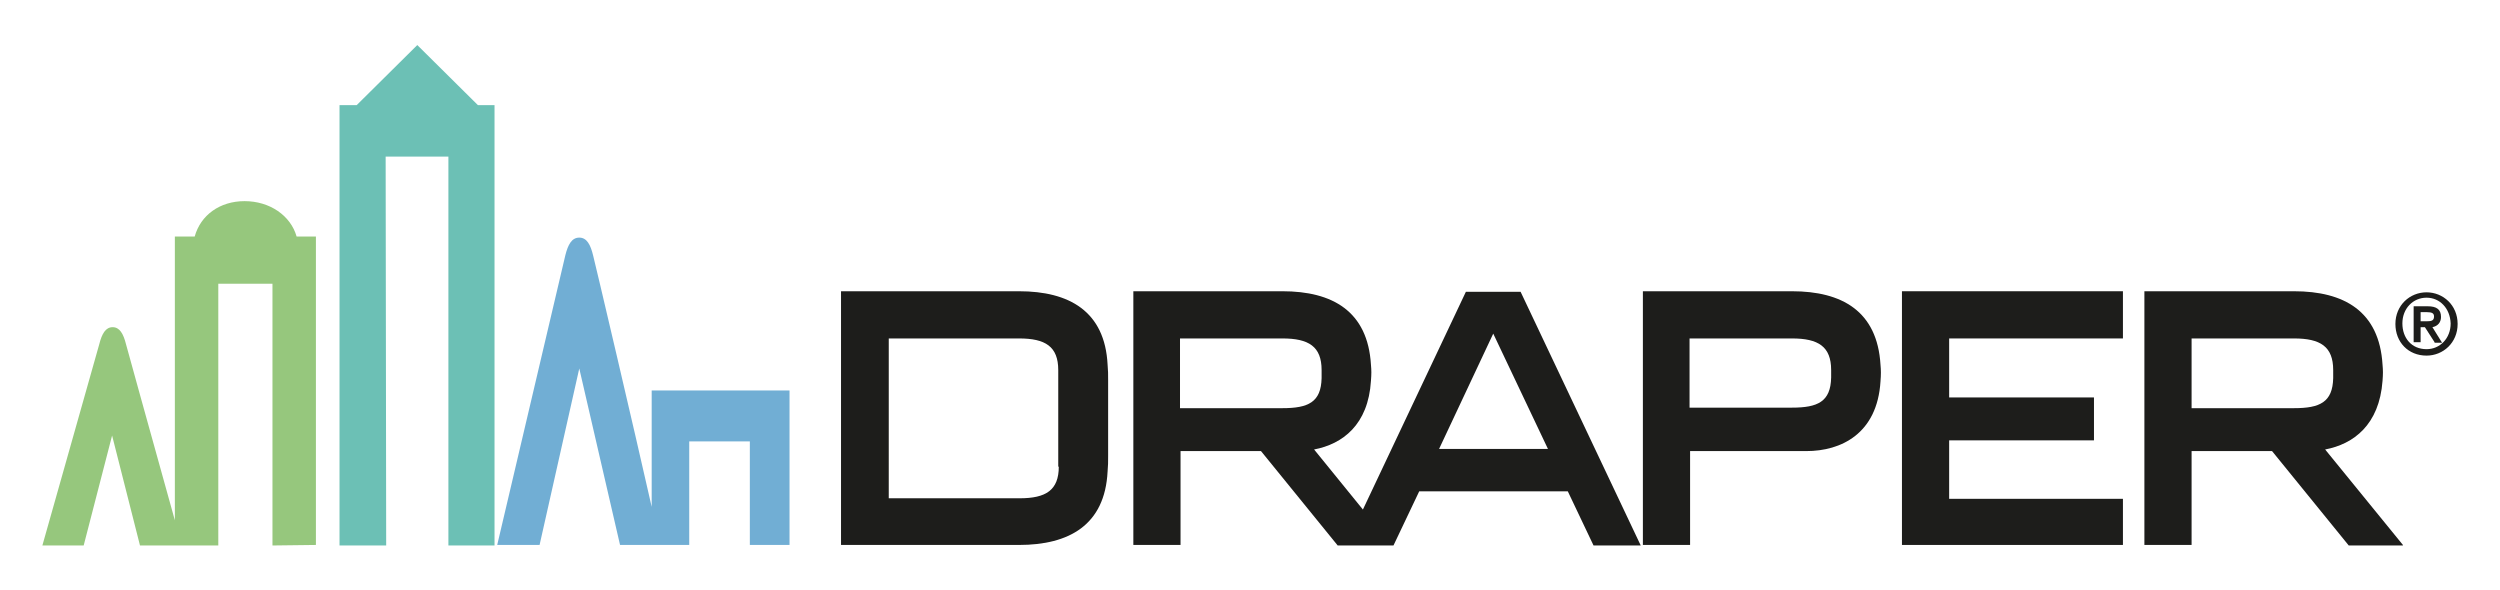
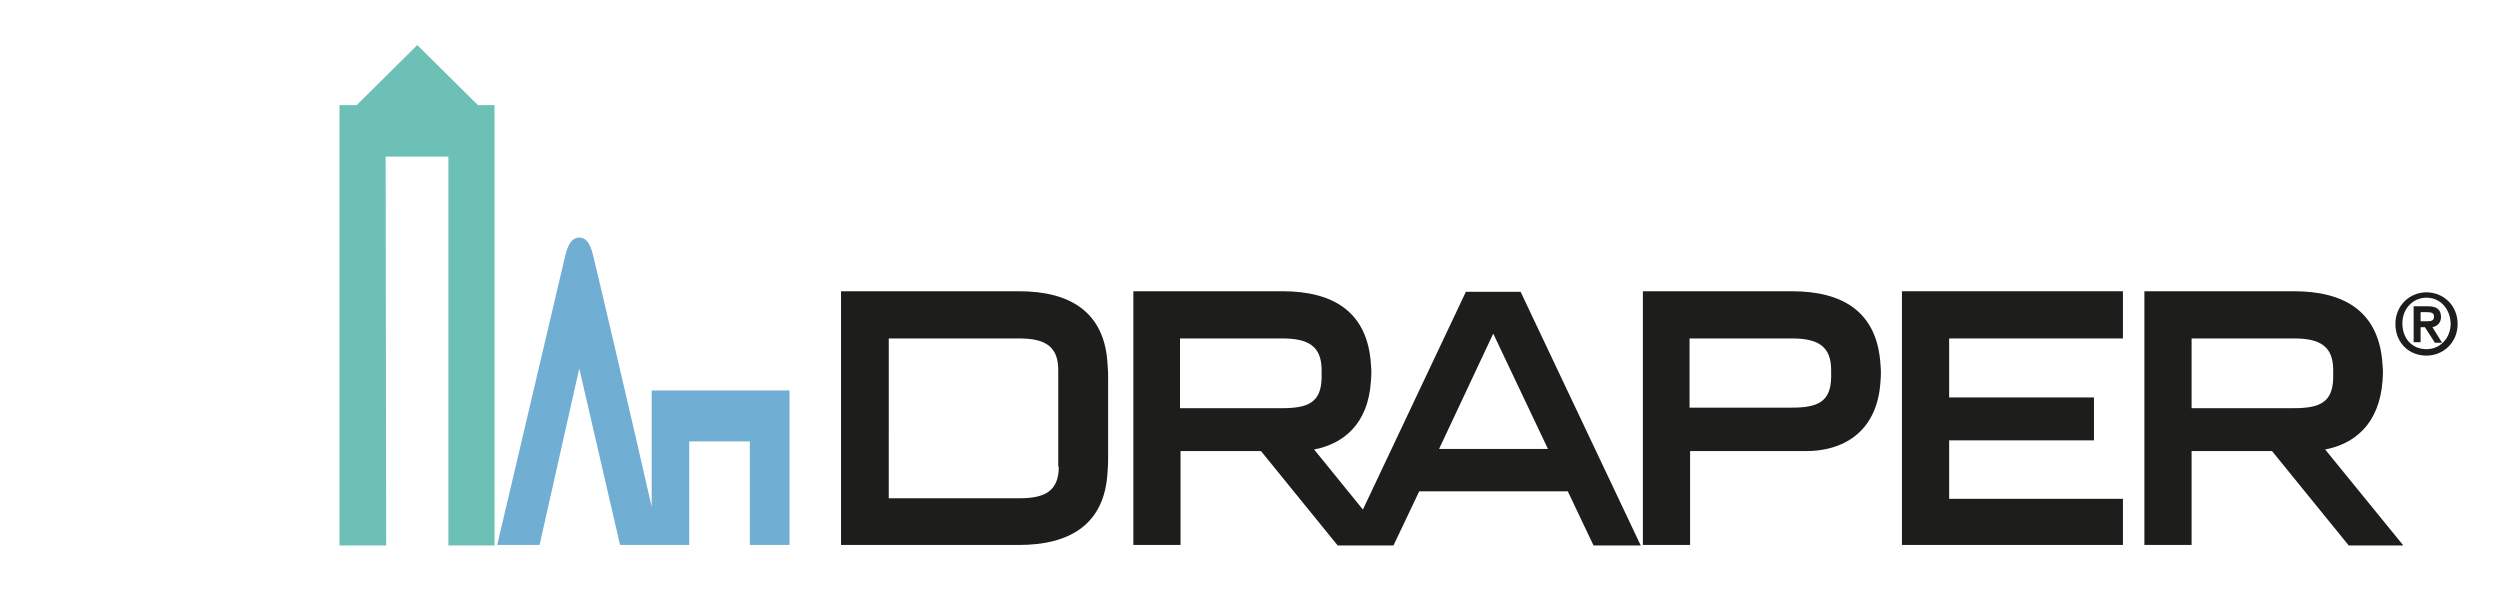
<svg xmlns="http://www.w3.org/2000/svg" xmlns:xlink="http://www.w3.org/1999/xlink" version="1.1" id="final" x="0px" y="0px" viewBox="0 0 466.1 110" style="enable-background:new 0 0 466.1 110;" xml:space="preserve">
  <style type="text/css">
	.st0{clip-path:url(#SVGID_00000083080600939421231400000006531097560105627534_);fill:#96C77D;}
	.st1{clip-path:url(#SVGID_00000083080600939421231400000006531097560105627534_);fill:#6CC0B5;}
	.st2{clip-path:url(#SVGID_00000083080600939421231400000006531097560105627534_);fill:#71AED4;}
	.st3{clip-path:url(#SVGID_00000083080600939421231400000006531097560105627534_);fill:#1D1D1B;}
</style>
  <g>
    <defs>
      <rect id="SVGID_1_" x="7.9" y="8.4" width="450.3" height="93.3" />
    </defs>
    <clipPath id="SVGID_00000137123118657916212340000005524029399947667645_">
      <use xlink:href="#SVGID_1_" style="overflow:visible;" />
    </clipPath>
-     <path style="clip-path:url(#SVGID_00000137123118657916212340000005524029399947667645_);fill:#96C77D;" d="M58.9,101.6V44.1   l-3.6,0c-1.1-3.9-5-6.6-9.7-6.6c-4.6,0-8.2,2.6-9.3,6.6h-3.7V97c-5.5-19.8-8.9-32-9.1-32.8C23,62.2,22.3,61,21,61   c-1.3,0-2,1.2-2.5,3.2c-0.4,1.4-10.6,37.5-10.6,37.5h7.7l5.3-20.5l5.2,20.5l14.6,0l0-48.8h10.1v48.8L58.9,101.6z" />
    <polygon style="clip-path:url(#SVGID_00000137123118657916212340000005524029399947667645_);fill:#6CC0B5;" points="92.2,101.7    92.2,19.6 89.1,19.6 77.8,8.4 66.5,19.6 63.3,19.6 63.3,101.7 72,101.7 71.9,29.2 83.6,29.2 83.6,101.7  " />
    <path style="clip-path:url(#SVGID_00000137123118657916212340000005524029399947667645_);fill:#71AED4;" d="M147.2,101.7l0-28.9   h-25.7v21.7c-3.2-14.2-10.6-45.7-10.9-46.8c-0.5-2.1-1.2-3.4-2.6-3.4c-1.4,0-2.1,1.3-2.6,3.3c-0.3,1.2-12.7,54-12.7,54h7.9   l7.4-32.9l7.6,32.9h12.9V82.3h11.3v19.3H147.2z" />
    <polygon style="clip-path:url(#SVGID_00000137123118657916212340000005524029399947667645_);fill:#1D1D1B;" points="363.4,93    395.8,93 395.8,101.6 354.6,101.6 354.6,54.3 395.8,54.3 395.8,63.1 363.4,63.1 363.4,74.1 390.4,74.1 390.4,82.1 363.4,82.1  " />
    <path style="clip-path:url(#SVGID_00000137123118657916212340000005524029399947667645_);fill:#1D1D1B;" d="M350.6,68   c-0.6-10-7.2-13.7-16.5-13.7h-27.8v47.3h8.8V84.1h21.7c6.4,0,13.2-3.2,13.8-13C350.7,69.8,350.7,69.1,350.6,68 M341.4,70.4   c-0.1,4.5-2.5,5.6-7.3,5.6H315V63.1h19.1c4.9,0,7.3,1.5,7.3,5.9C341.4,69,341.4,70.3,341.4,70.4" />
    <path style="clip-path:url(#SVGID_00000137123118657916212340000005524029399947667645_);fill:#1D1D1B;" d="M206.6,71   c0-1.3,0-1.9-0.1-3c-0.5-10-7.2-13.7-16.5-13.7h-33.2v47.3H190c9.3,0,16-3.7,16.5-13.7c0.1-1.1,0.1-1.7,0.1-3V71z M197.4,87   c0,4.4-2.4,5.9-7.3,5.9h-24.4V80v-4V63.1H190c4.9,0,7.3,1.5,7.3,5.9V87z" />
    <path style="clip-path:url(#SVGID_00000137123118657916212340000005524029399947667645_);fill:#1D1D1B;" d="M283.5,54.4h-10.2   L254.1,95l-9.1-11.2c5.3-1,10.1-4.6,10.6-12.8c0.1-1.3,0.1-1.9,0-3c-0.6-10-7.2-13.7-16.5-13.7h-27.8v47.3h8.8V84.1h15l14.3,17.6   h10.4l4.8-10.1h27.7l4.8,10.1h8.8L283.5,54.4z M220,76V63.1h19.1c4.9,0,7.3,1.5,7.3,5.9c0,0.1,0,1.4,0,1.5   c-0.1,4.5-2.5,5.6-7.3,5.6H220z M268.3,83.7l10.1-21.5l10.2,21.5H268.3z" />
    <path style="clip-path:url(#SVGID_00000137123118657916212340000005524029399947667645_);fill:#1D1D1B;" d="M448,101.6l-14.5-17.8   c5.3-1,10.1-4.6,10.7-12.8c0.1-1.3,0.1-1.9,0-3c-0.6-10-7.2-13.7-16.5-13.7h-27.9v47.3h8.8V84.1h15l14.3,17.6H448z M408.6,63.1   h19.1c4.9,0,7.3,1.5,7.3,5.9c0,0.1,0,1.4,0,1.5c-0.1,4.5-2.5,5.6-7.3,5.6h-19.1V63.1z" />
    <path style="clip-path:url(#SVGID_00000137123118657916212340000005524029399947667645_);fill:#1D1D1B;" d="M453.9,63.8l-1.8-2.8   l-0.8,0v2.8h-1.3v-6.7h2.6c1.7,0,2.5,0.6,2.5,2c0,1-0.6,1.7-1.6,1.9l1.8,2.9H453.9z M452.4,59.9c0.9,0,1.4-0.1,1.4-0.9   c0-0.6-0.4-0.8-1.3-0.8h-1.2v1.7H452.4z" />
    <path style="clip-path:url(#SVGID_00000137123118657916212340000005524029399947667645_);fill:#1D1D1B;" d="M452.4,66.3   c-3.4,0-5.8-2.5-5.8-5.9c0-3.5,2.7-5.9,5.8-5.9c3.1,0,5.8,2.4,5.8,5.9C458.2,63.9,455.5,66.3,452.4,66.3 M452.4,55.5   c-2.5,0-4.5,2-4.5,4.8c0,2.7,1.7,4.8,4.5,4.8c2.5,0,4.5-2,4.5-4.8C456.8,57.5,454.9,55.5,452.4,55.5" />
  </g>
</svg>